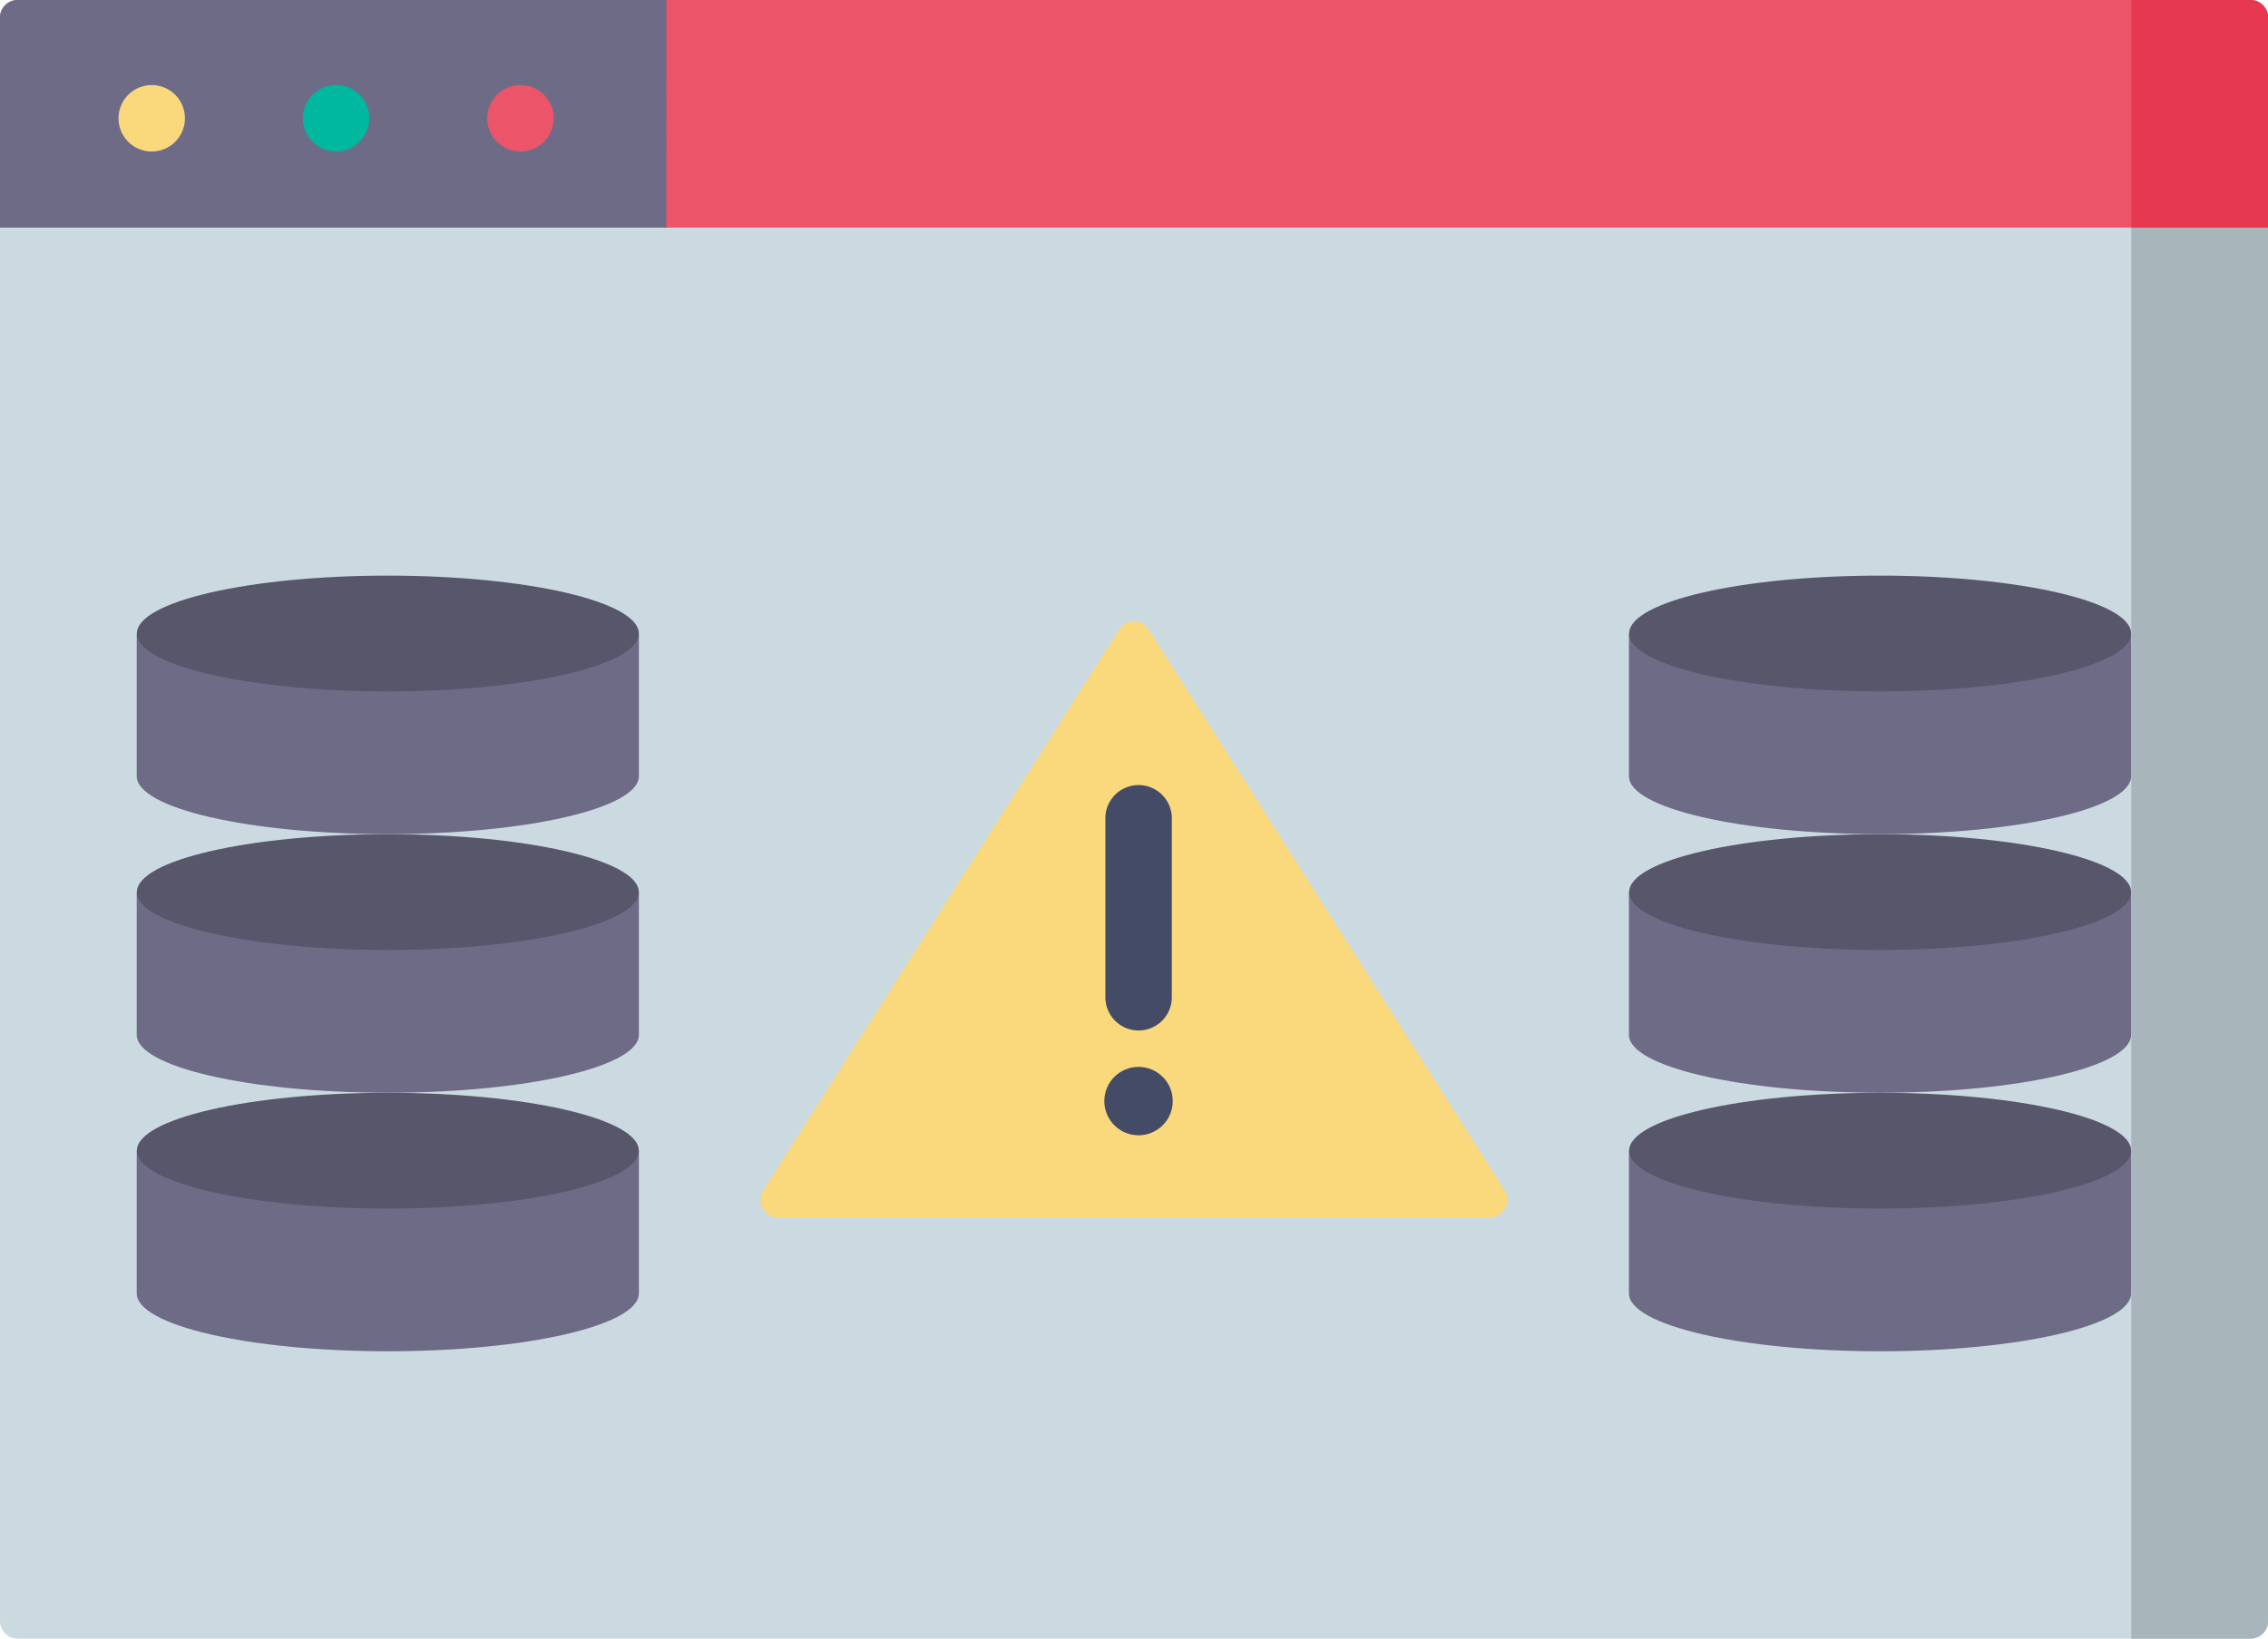
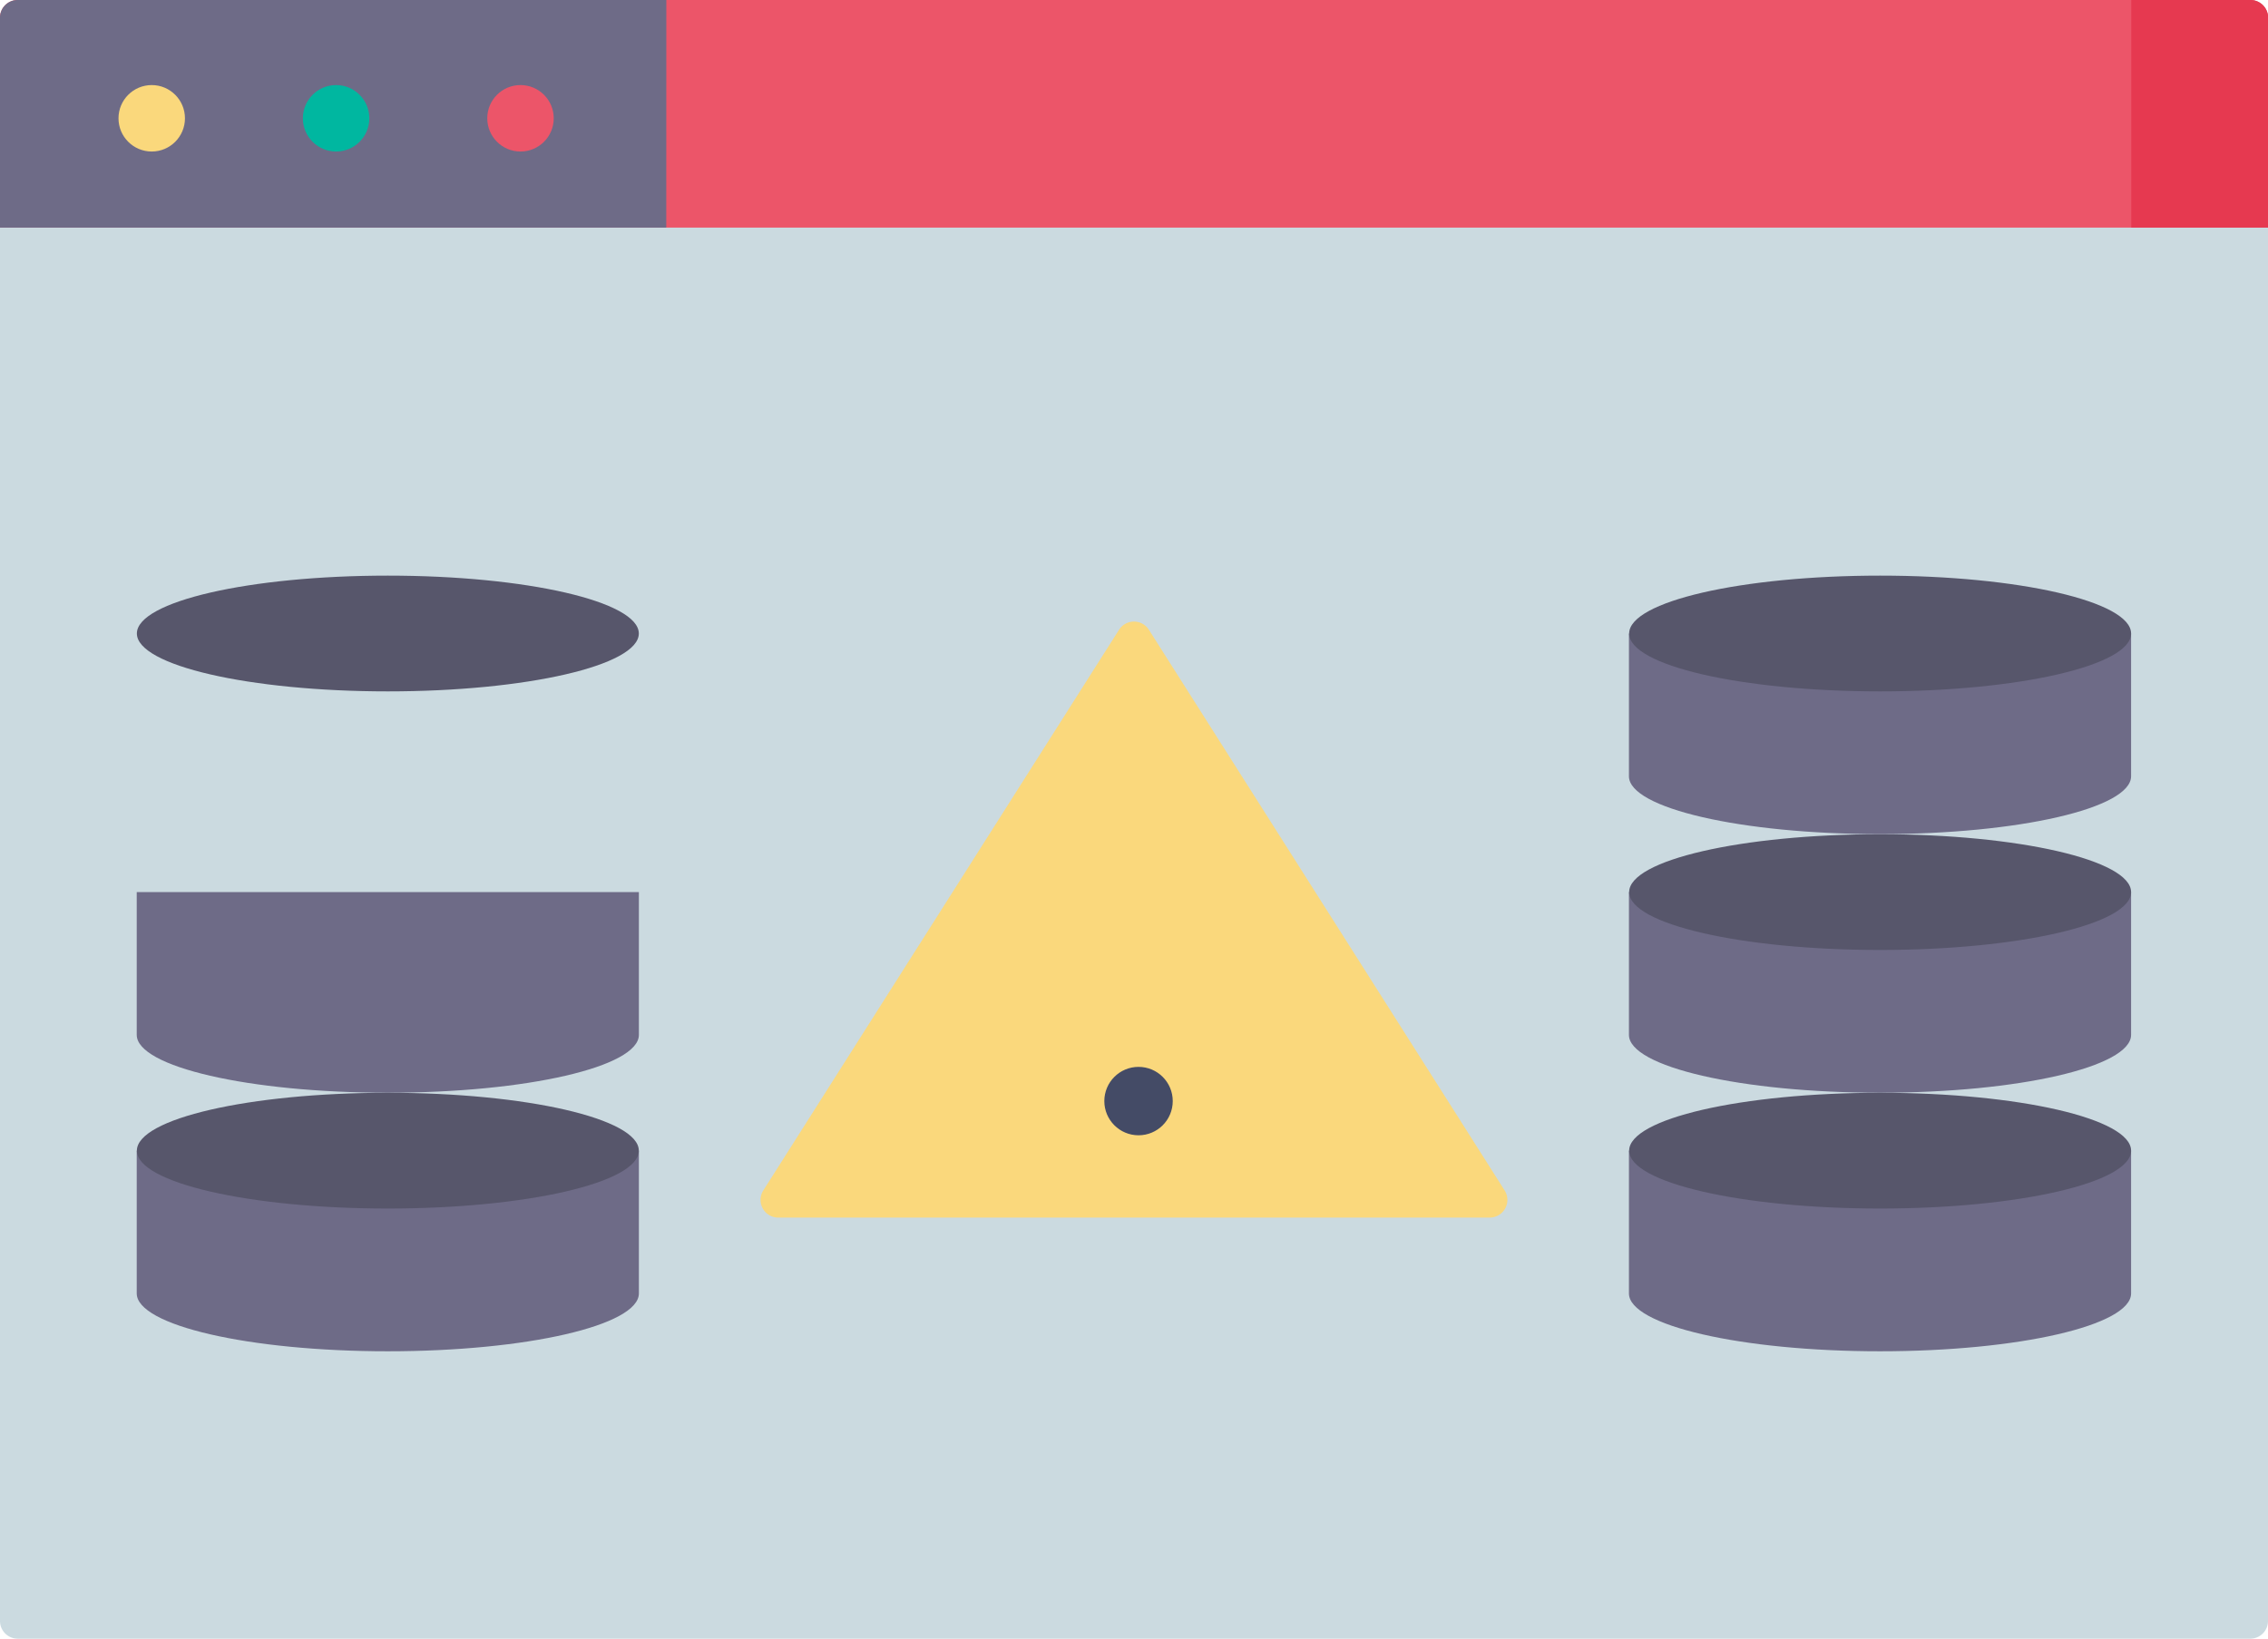
<svg xmlns="http://www.w3.org/2000/svg" width="65.038" height="47" viewBox="0 0 65.038 47">
  <g id="access-denied" transform="translate(0 -71)">
    <path id="Path_2643" data-name="Path 2643" d="M64.53,118H.508A.508.508,0,0,1,0,117.492V71.508A.508.508,0,0,1,.508,71H64.53a.508.508,0,0,1,.508.508v45.984A.508.508,0,0,1,64.53,118Z" fill="#cbdae0" />
-     <path id="Path_2644" data-name="Path 2644" d="M484.513,118H481.1V71h3.418a.508.508,0,0,1,.508.508v45.984A.508.508,0,0,1,484.513,118Z" transform="translate(-419.983)" fill="#a8b5ba" />
    <path id="Path_2645" data-name="Path 2645" d="M65.038,77.528H0v-6.02A.508.508,0,0,1,.508,71H64.53a.508.508,0,0,1,.508.508Z" fill="#ec5569" />
    <path id="Path_2646" data-name="Path 2646" d="M485.021,77.528H481.1V71h3.418a.508.508,0,0,1,.508.508Z" transform="translate(-419.983)" fill="#e63950" />
    <path id="Path_2647" data-name="Path 2647" d="M19.106,77.528H0v-6.02A.508.508,0,0,1,.508,71h18.6Z" fill="#6e6b87" />
    <circle id="Ellipse_129" data-name="Ellipse 129" cx="0.953" cy="0.953" r="0.953" transform="translate(3.398 73.44)" fill="#fad87c" />
    <circle id="Ellipse_130" data-name="Ellipse 130" cx="0.953" cy="0.953" r="0.953" transform="translate(8.685 73.44)" fill="#00b7a0" />
    <circle id="Ellipse_131" data-name="Ellipse 131" cx="0.953" cy="0.953" r="0.953" transform="translate(13.973 73.44)" fill="#ec5569" />
    <path id="Path_2648" data-name="Path 2648" d="M181.981,211.584l-10.2,16.079a.508.508,0,0,0,.429.78h20.4a.508.508,0,0,0,.429-.78l-10.2-16.079A.508.508,0,0,0,181.981,211.584Z" transform="translate(-149.892 -122.52)" fill="#fad87c" />
    <g id="Group_941" data-name="Group 941" transform="translate(31.668 93.488)">
-       <path id="Path_2649" data-name="Path 2649" d="M250.483,255.1a.953.953,0,0,0,.953-.953v-5.164a.953.953,0,0,0-1.905,0v5.164A.953.953,0,0,0,250.483,255.1Z" transform="translate(-249.501 -248.032)" fill="#444b66" />
      <circle id="Ellipse_132" data-name="Ellipse 132" cx="0.981" cy="0.981" r="0.981" transform="translate(0 8.112)" fill="#444b66" />
    </g>
    <g id="Group_942" data-name="Group 942" transform="translate(3.926 96.587)">
      <path id="Path_2650" data-name="Path 2650" d="M45.3,330.812v4.094c0,.917-3.222,1.66-7.2,1.66s-7.2-.743-7.2-1.66v-4.094Z" transform="translate(-30.905 -323.396)" fill="#6e6b87" />
      <path id="Path_2651" data-name="Path 2651" d="M45.3,272.428v4.094c0,.917-3.222,1.66-7.2,1.66s-7.2-.743-7.2-1.66v-4.094Z" transform="translate(-30.905 -272.428)" fill="#6e6b87" />
    </g>
    <g id="Group_943" data-name="Group 943" transform="translate(3.925 94.927)">
      <ellipse id="Ellipse_133" data-name="Ellipse 133" cx="7.197" cy="1.66" rx="7.197" ry="1.66" transform="translate(0 7.416)" fill="#57566b" />
-       <ellipse id="Ellipse_134" data-name="Ellipse 134" cx="7.197" cy="1.66" rx="7.197" ry="1.66" fill="#57566b" />
    </g>
-     <path id="Path_2652" data-name="Path 2652" d="M45.3,214.044v4.094c0,.917-3.222,1.66-7.2,1.66s-7.2-.743-7.2-1.66v-4.094Z" transform="translate(-26.979 -124.874)" fill="#6e6b87" />
    <ellipse id="Ellipse_135" data-name="Ellipse 135" cx="7.197" cy="1.66" rx="7.197" ry="1.66" transform="translate(3.925 87.51)" fill="#57566b" />
    <g id="Group_944" data-name="Group 944" transform="translate(46.717 96.587)">
      <path id="Path_2653" data-name="Path 2653" d="M382.17,330.812v4.094c0,.917-3.222,1.66-7.2,1.66s-7.2-.743-7.2-1.66v-4.094Z" transform="translate(-367.775 -323.396)" fill="#6e6b87" />
      <path id="Path_2654" data-name="Path 2654" d="M382.17,272.428v4.094c0,.917-3.222,1.66-7.2,1.66s-7.2-.743-7.2-1.66v-4.094Z" transform="translate(-367.775 -272.428)" fill="#6e6b87" />
    </g>
    <g id="Group_945" data-name="Group 945" transform="translate(46.718 94.927)">
      <ellipse id="Ellipse_136" data-name="Ellipse 136" cx="7.197" cy="1.66" rx="7.197" ry="1.66" transform="translate(0 7.416)" fill="#57566b" />
      <ellipse id="Ellipse_137" data-name="Ellipse 137" cx="7.197" cy="1.66" rx="7.197" ry="1.66" fill="#57566b" />
    </g>
    <path id="Path_2655" data-name="Path 2655" d="M382.17,214.044v4.094c0,.917-3.222,1.66-7.2,1.66s-7.2-.743-7.2-1.66v-4.094Z" transform="translate(-321.058 -124.874)" fill="#6e6b87" />
    <ellipse id="Ellipse_138" data-name="Ellipse 138" cx="7.197" cy="1.66" rx="7.197" ry="1.66" transform="translate(46.718 87.51)" fill="#57566b" />
  </g>
</svg>